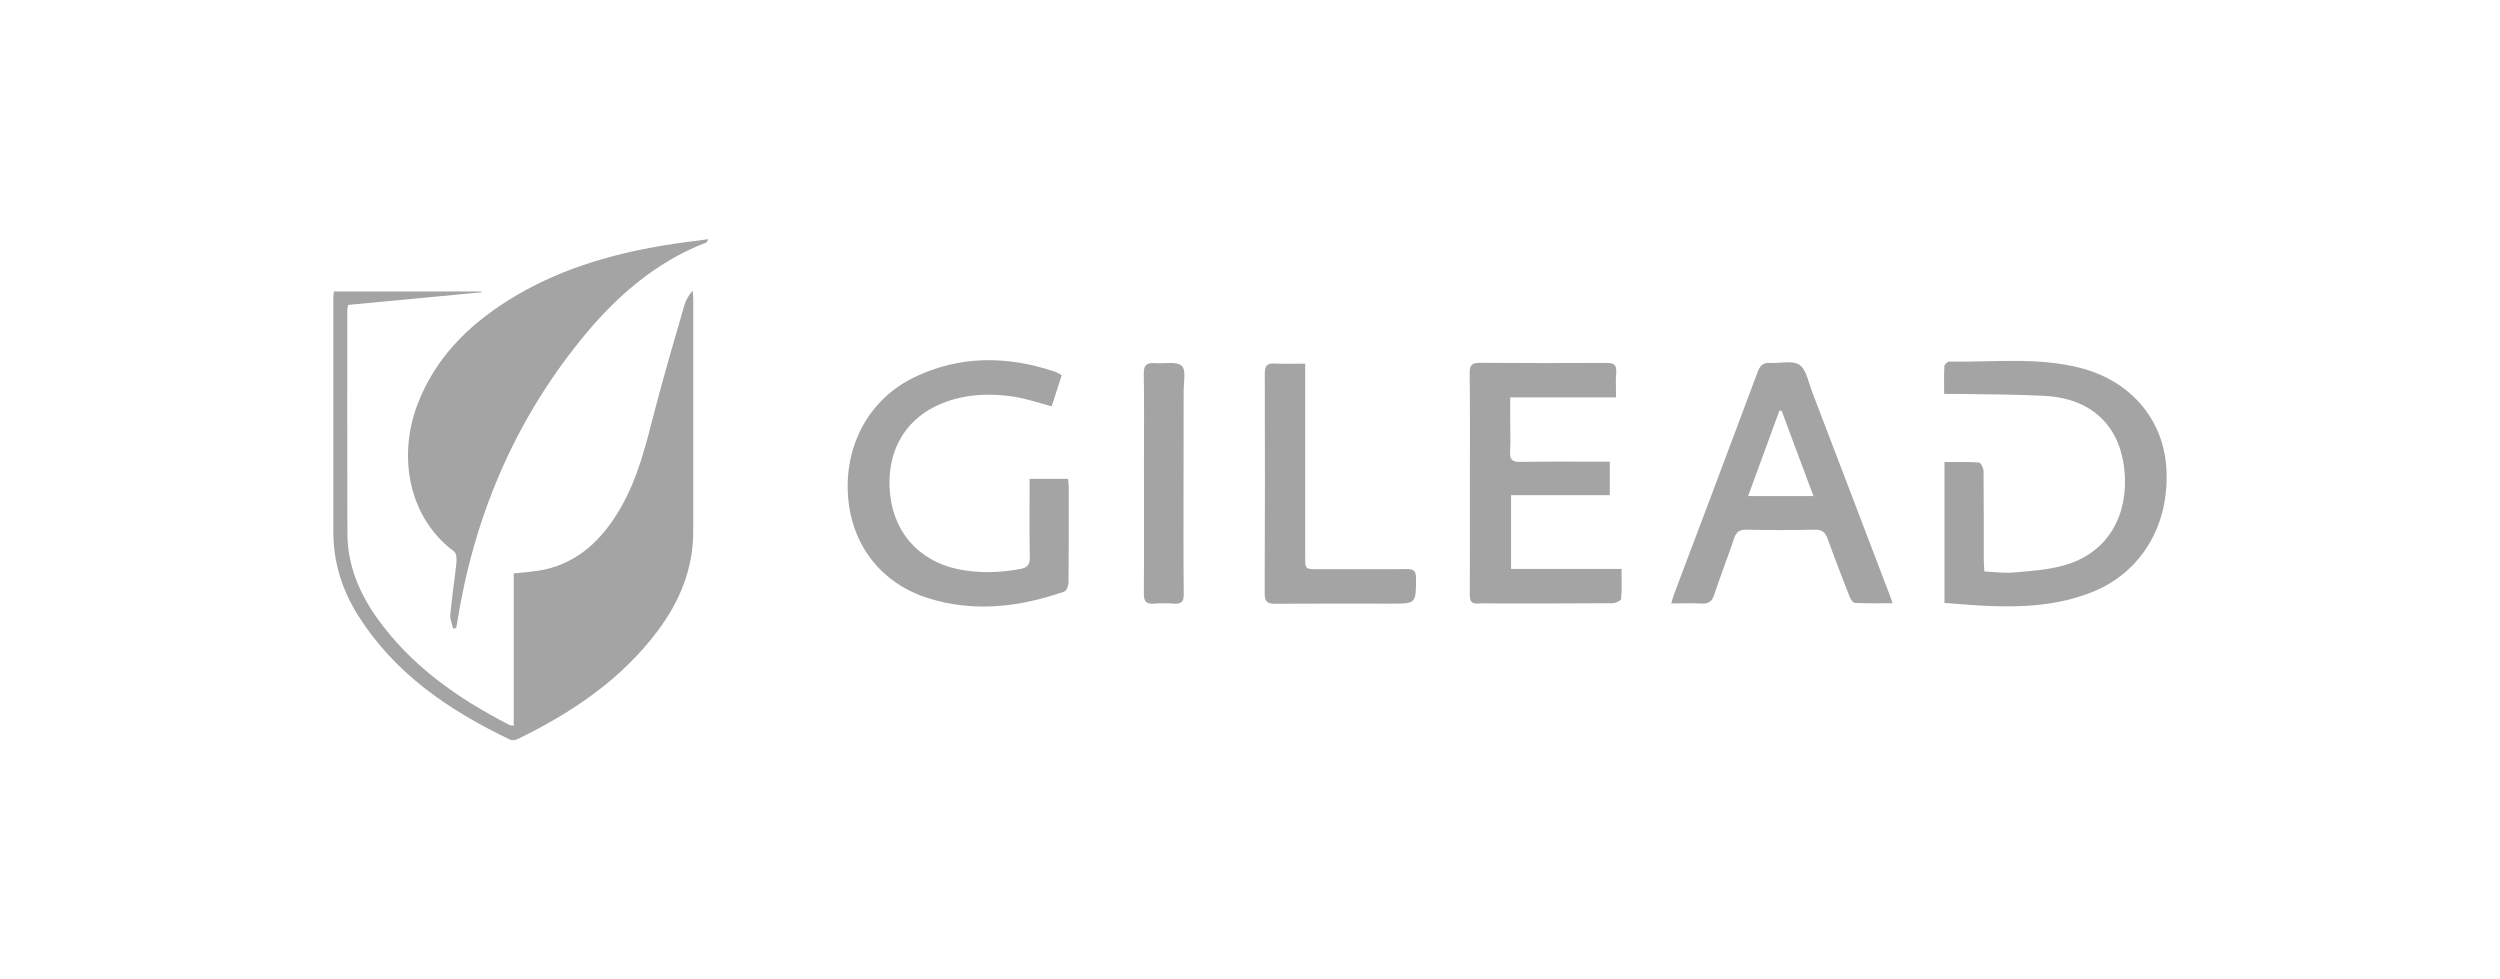
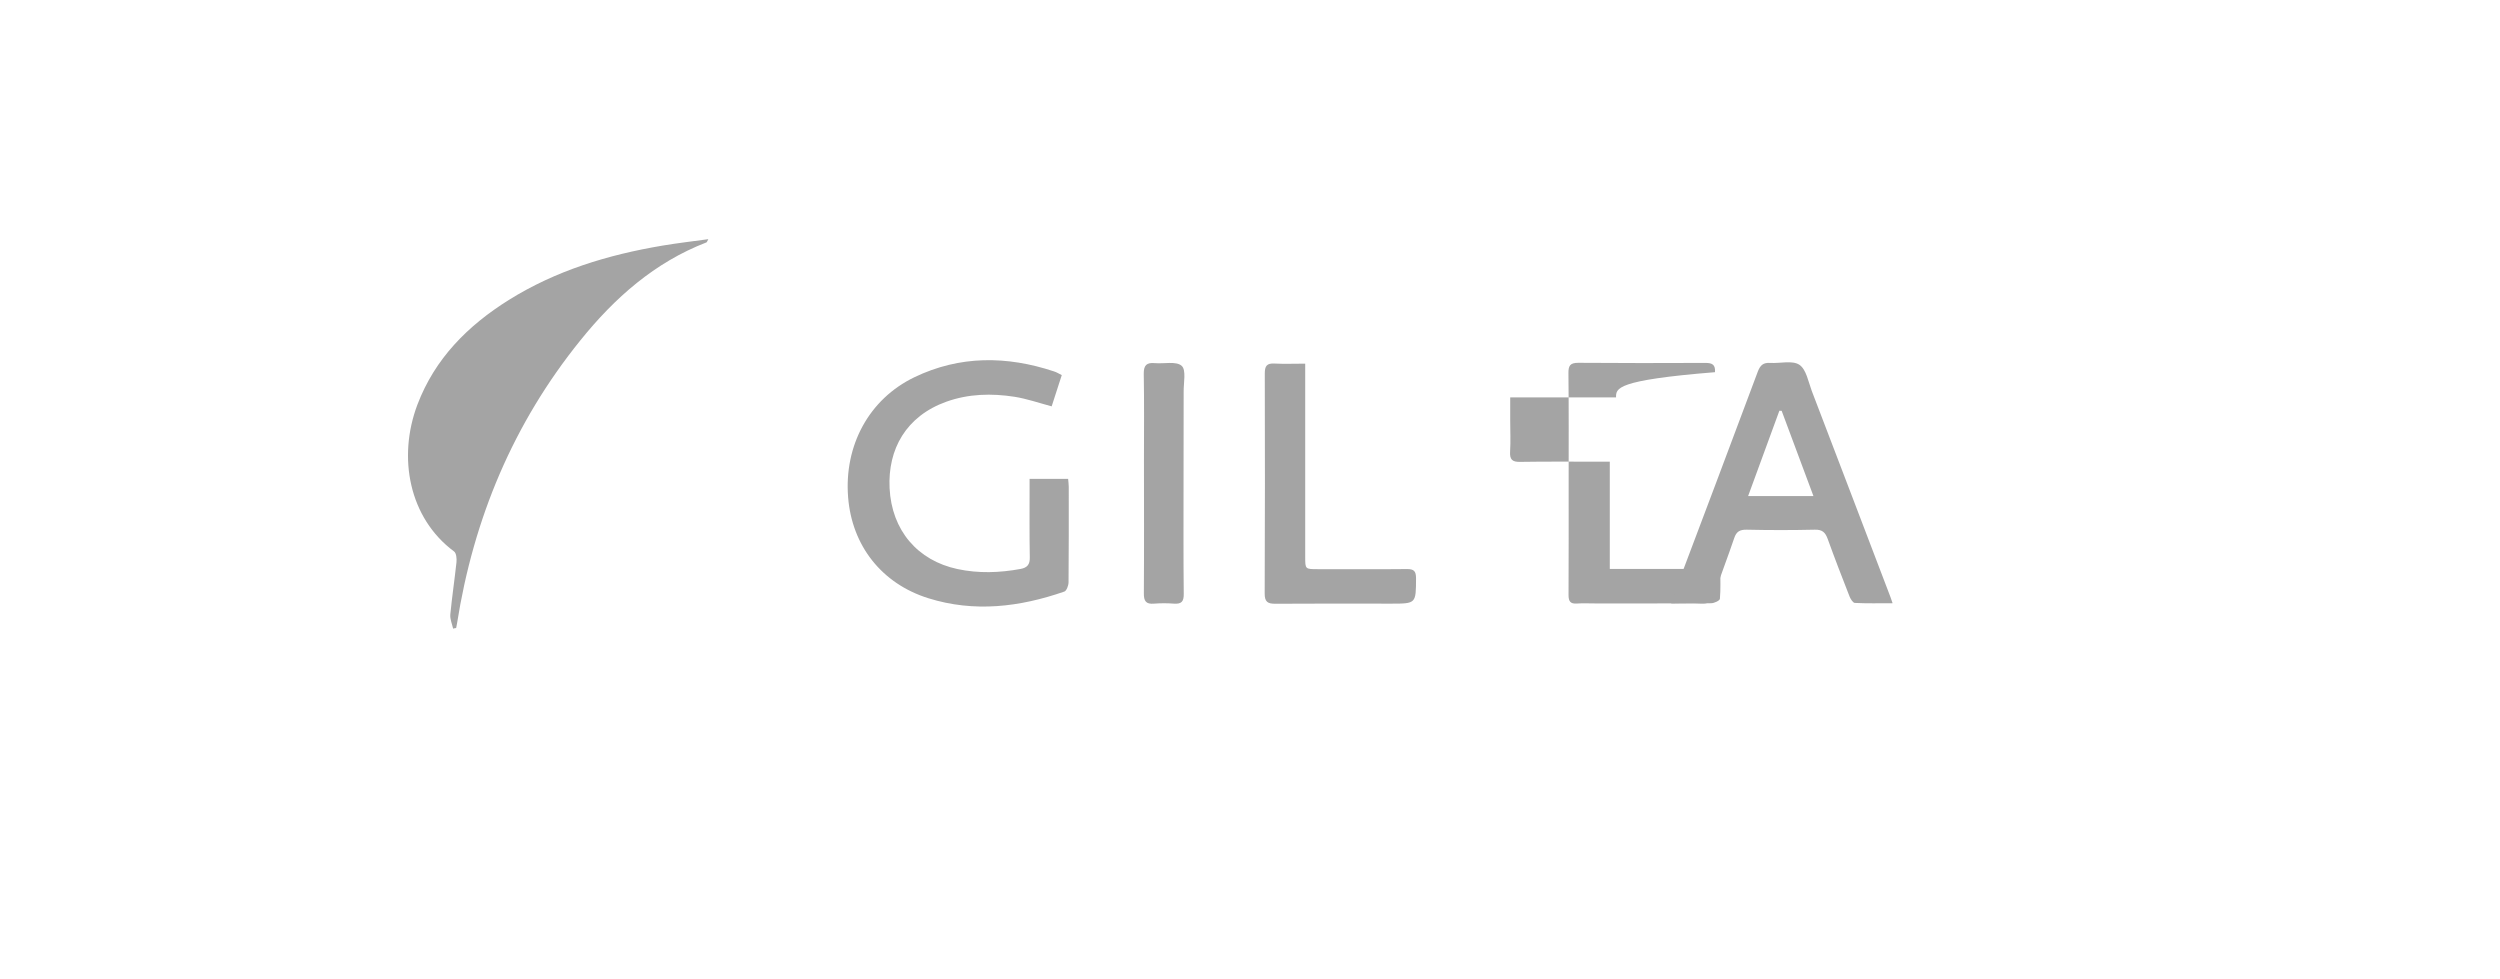
<svg xmlns="http://www.w3.org/2000/svg" id="Layer_1" style="enable-background:new 0 0 240 94;" version="1.1" viewBox="0 0 240 94" x="0px" y="0px">
  <style type="text/css">
	.st0{fill:#A4A4A4;}
	.st1{fill:#969699;}
	.st2{fill:#FFFFFF;}
	.st3{fill:#FDFDFD;}
	.st4{fill:#97948B;}
	.st5{fill-rule:evenodd;clip-rule:evenodd;fill:#A4A4A4;}
	.st6{fill:#FDFCFC;}
	.st7{fill:#FCFCFC;}
	.st8{fill:#FBFBFB;}
	.st9{fill:#FAFAFA;}
	.st10{fill:#FBFAFA;}
	.st11{fill:#F4F4F4;}
	.st12{fill:#F5F2F2;}
	.st13{fill:#D8D8D8;}
	.st14{fill:#F0F0F0;}
	.st15{fill:#FCFBFB;}
	.st16{fill:#7B2229;}
	.st17{fill:#94444A;}
	.st18{fill:#F9EBEC;}
	.st19{fill:#875054;}
	.st20{fill:#6B6969;}
	.st21{fill:#FBF9F9;}
	.st22{fill:#F9F7F7;}
	.st23{fill:#EBE7E7;}
	.st24{fill:#EAB4B9;}
	.st25{fill:none;stroke:#A4A4A4;stroke-width:0.918;stroke-miterlimit:10;}
</style>
  <g>
-     <path class="st0" d="M49.32,69.66c0-4.92,0-9.76,0-14.61c1.02-0.12,1.97-0.16,2.9-0.36c3.33-0.72,5.55-2.89,7.23-5.71&#13;&#10;  c1.83-3.06,2.6-6.49,3.49-9.89c0.86-3.28,1.82-6.53,2.76-9.79c0.14-0.49,0.42-0.94,0.78-1.4c0.02,0.2,0.07,0.4,0.07,0.6&#13;&#10;  c0,7.5,0,15,0,22.5c0,3.6-1.3,6.76-3.43,9.59c-3.53,4.69-8.26,7.86-13.47,10.38c-0.2,0.1-0.53,0.12-0.72,0.02&#13;&#10;  c-5.82-2.79-11.05-6.33-14.56-11.92c-1.53-2.43-2.37-5.1-2.37-8c0-7.5,0-15,0-22.5c0-0.17,0.03-0.34,0.05-0.59&#13;&#10;  c4.73,0,9.45,0,14.18,0c0,0.03,0.01,0.05,0.01,0.08c-4.26,0.4-8.52,0.81-12.81,1.21c-0.04,0.2-0.09,0.33-0.09,0.47&#13;&#10;  c0,7.15-0.01,14.3,0.01,21.45c0.01,2.98,1.08,5.63,2.77,8.03c3.28,4.66,7.8,7.82,12.8,10.38C48.99,69.64,49.08,69.63,49.32,69.66z" />
    <path class="st0" d="M43.5,60.35c-0.1-0.45-0.31-0.92-0.27-1.36c0.16-1.67,0.41-3.33,0.59-5c0.04-0.35-0.01-0.89-0.23-1.05&#13;&#10;  c-4.33-3.21-5.43-9.03-3.52-14.09c1.68-4.43,4.84-7.59,8.77-10.05c4.53-2.83,9.53-4.34,14.75-5.22c1.43-0.24,2.87-0.41,4.41-0.62&#13;&#10;  c-0.11,0.19-0.13,0.29-0.18,0.31c-4.98,1.92-8.82,5.33-12.1,9.4c-6.44,7.97-10.26,17.11-11.85,27.21&#13;&#10;  c-0.02,0.14-0.05,0.27-0.08,0.41C43.69,60.3,43.6,60.32,43.5,60.35z" />
-     <path class="st0" d="M186.67,57.88c0-4.54,0-8.97,0-13.52c1.13,0,2.23-0.04,3.32,0.04c0.17,0.01,0.43,0.54,0.43,0.83&#13;&#10;  c0.03,2.79,0.02,5.58,0.02,8.37c0,0.37,0.03,0.75,0.06,1.26c0.96,0.04,1.88,0.18,2.79,0.1c1.61-0.14,3.25-0.24,4.8-0.67&#13;&#10;  c4.56-1.26,6.24-5.16,5.86-9.1c-0.43-4.41-3.25-6.97-7.72-7.19c-2.67-0.14-5.34-0.13-8.01-0.18c-0.49-0.01-0.98,0-1.58,0&#13;&#10;  c0-0.95-0.03-1.81,0.02-2.67c0.01-0.16,0.31-0.45,0.47-0.44c4.23,0.08,8.49-0.46,12.66,0.63c4.78,1.26,7.89,4.94,8.18,9.57&#13;&#10;  c0.34,5.42-2.35,9.98-7.03,11.89c-3.39,1.38-6.94,1.53-10.53,1.35C189.18,58.09,187.94,57.97,186.67,57.88z" />
    <path class="st0" d="M101.93,36.01c-0.33,1.03-0.65,2.01-0.97,3c-1.23-0.33-2.38-0.73-3.57-0.92c-2.2-0.34-4.4-0.29-6.53,0.47&#13;&#10;  c-3.88,1.39-5.64,4.56-5.46,8.3c0.2,4.06,2.69,6.95,6.52,7.77c2.02,0.43,4.03,0.36,6.05-0.01c0.64-0.12,0.91-0.42,0.89-1.12&#13;&#10;  c-0.04-2.18-0.02-4.36-0.02-6.54c0-0.31,0-0.62,0-0.99c1.28,0,2.46,0,3.7,0c0.02,0.27,0.06,0.52,0.06,0.77&#13;&#10;  c0,3.05,0.01,6.1-0.02,9.16c0,0.31-0.19,0.81-0.4,0.89c-4.29,1.49-8.65,2.02-13.06,0.64c-4.49-1.41-7.33-5.05-7.7-9.68&#13;&#10;  c-0.4-4.97,2-9.44,6.37-11.54c4.35-2.09,8.85-2.06,13.38-0.56C101.44,35.73,101.66,35.88,101.93,36.01z" />
-     <path class="st0" d="M155.14,38.15c-3.41,0-6.71,0-10.16,0c0,0.8,0,1.51,0,2.23c0,0.99,0.05,1.98-0.01,2.96&#13;&#10;  c-0.05,0.76,0.19,1.02,0.97,1c2.5-0.04,5-0.02,7.5-0.02c0.34,0,0.69,0,1.1,0c0,1.09,0,2.09,0,3.22c-3.13,0-6.27,0-9.48,0&#13;&#10;  c0,2.4,0,4.68,0,7.08c3.49,0,6.99,0,10.61,0c0,1.03,0.04,1.95-0.04,2.87c-0.02,0.17-0.54,0.42-0.84,0.42&#13;&#10;  c-3.72,0.03-7.44,0.02-11.16,0.02c-0.58,0-1.16-0.03-1.74,0.01c-0.61,0.04-0.79-0.21-0.79-0.81c0.02-3.63,0.01-7.27,0.01-10.9&#13;&#10;  c0-3.46,0.02-6.92-0.02-10.38c-0.01-0.74,0.15-1.02,0.95-1.02c4.07,0.03,8.14,0.03,12.21,0.01c0.65,0,0.96,0.17,0.91,0.89&#13;&#10;  C155.09,36.5,155.14,37.28,155.14,38.15z" />
+     <path class="st0" d="M155.14,38.15c-3.41,0-6.71,0-10.16,0c0,0.8,0,1.51,0,2.23c0,0.99,0.05,1.98-0.01,2.96&#13;&#10;  c-0.05,0.76,0.19,1.02,0.97,1c2.5-0.04,5-0.02,7.5-0.02c0.34,0,0.69,0,1.1,0c0,1.09,0,2.09,0,3.22c0,2.4,0,4.68,0,7.08c3.49,0,6.99,0,10.61,0c0,1.03,0.04,1.95-0.04,2.87c-0.02,0.17-0.54,0.42-0.84,0.42&#13;&#10;  c-3.72,0.03-7.44,0.02-11.16,0.02c-0.58,0-1.16-0.03-1.74,0.01c-0.61,0.04-0.79-0.21-0.79-0.81c0.02-3.63,0.01-7.27,0.01-10.9&#13;&#10;  c0-3.46,0.02-6.92-0.02-10.38c-0.01-0.74,0.15-1.02,0.95-1.02c4.07,0.03,8.14,0.03,12.21,0.01c0.65,0,0.96,0.17,0.91,0.89&#13;&#10;  C155.09,36.5,155.14,37.28,155.14,38.15z" />
    <path class="st0" d="M181.69,57.91c-1.29,0-2.46,0.03-3.63-0.03c-0.18-0.01-0.4-0.37-0.5-0.61c-0.72-1.84-1.43-3.67-2.1-5.53&#13;&#10;  c-0.23-0.63-0.52-0.91-1.24-0.89c-2.18,0.05-4.36,0.05-6.54,0c-0.66-0.01-0.99,0.18-1.2,0.82c-0.61,1.81-1.31,3.59-1.91,5.41&#13;&#10;  c-0.22,0.69-0.58,0.9-1.26,0.86c-0.92-0.05-1.84-0.01-2.87-0.01c0.11-0.38,0.17-0.62,0.26-0.86c2.69-7.13,5.39-14.26,8.05-21.4&#13;&#10;  c0.24-0.63,0.54-0.87,1.19-0.83c0.95,0.06,2.13-0.27,2.8,0.18c0.66,0.44,0.86,1.63,1.19,2.51c2.47,6.44,4.92,12.89,7.38,19.33&#13;&#10;  C181.44,57.16,181.53,57.46,181.69,57.91z M167.82,47.62c2.14,0,4.15,0,6.27,0c-1.04-2.79-2.05-5.48-3.05-8.18&#13;&#10;  c-0.07,0-0.15-0.01-0.22-0.01C169.83,42.13,168.84,44.83,167.82,47.62z" />
    <path class="st0" d="M125.3,34.91c0,1.48,0,2.79,0,4.09c0,4.82,0,9.65,0,14.47c0,1.17,0,1.17,1.21,1.17c2.85,0,5.7,0.02,8.54-0.01&#13;&#10;  c0.69-0.01,0.89,0.2,0.89,0.89c-0.01,2.43,0.01,2.43-2.41,2.43c-3.69,0-7.38-0.02-11.07,0.01c-0.77,0.01-1.06-0.18-1.05-1.01&#13;&#10;  c0.03-7.03,0.03-14.06,0.01-21.1c0-0.71,0.19-0.99,0.93-0.95C123.28,34.95,124.23,34.91,125.3,34.91z" />
    <path class="st0" d="M113.62,46.39c0,3.54-0.02,7.08,0.02,10.63c0.01,0.73-0.22,0.98-0.94,0.93c-0.63-0.05-1.28-0.05-1.91,0&#13;&#10;  c-0.78,0.07-0.99-0.25-0.98-1c0.03-4.27,0.01-8.54,0.01-12.8c0-2.76,0.03-5.52-0.02-8.27c-0.01-0.82,0.28-1.09,1.06-1.02&#13;&#10;  c0.88,0.08,2.06-0.21,2.58,0.26c0.45,0.4,0.18,1.63,0.19,2.49C113.62,40.53,113.62,43.46,113.62,46.39z" />
  </g>
</svg>